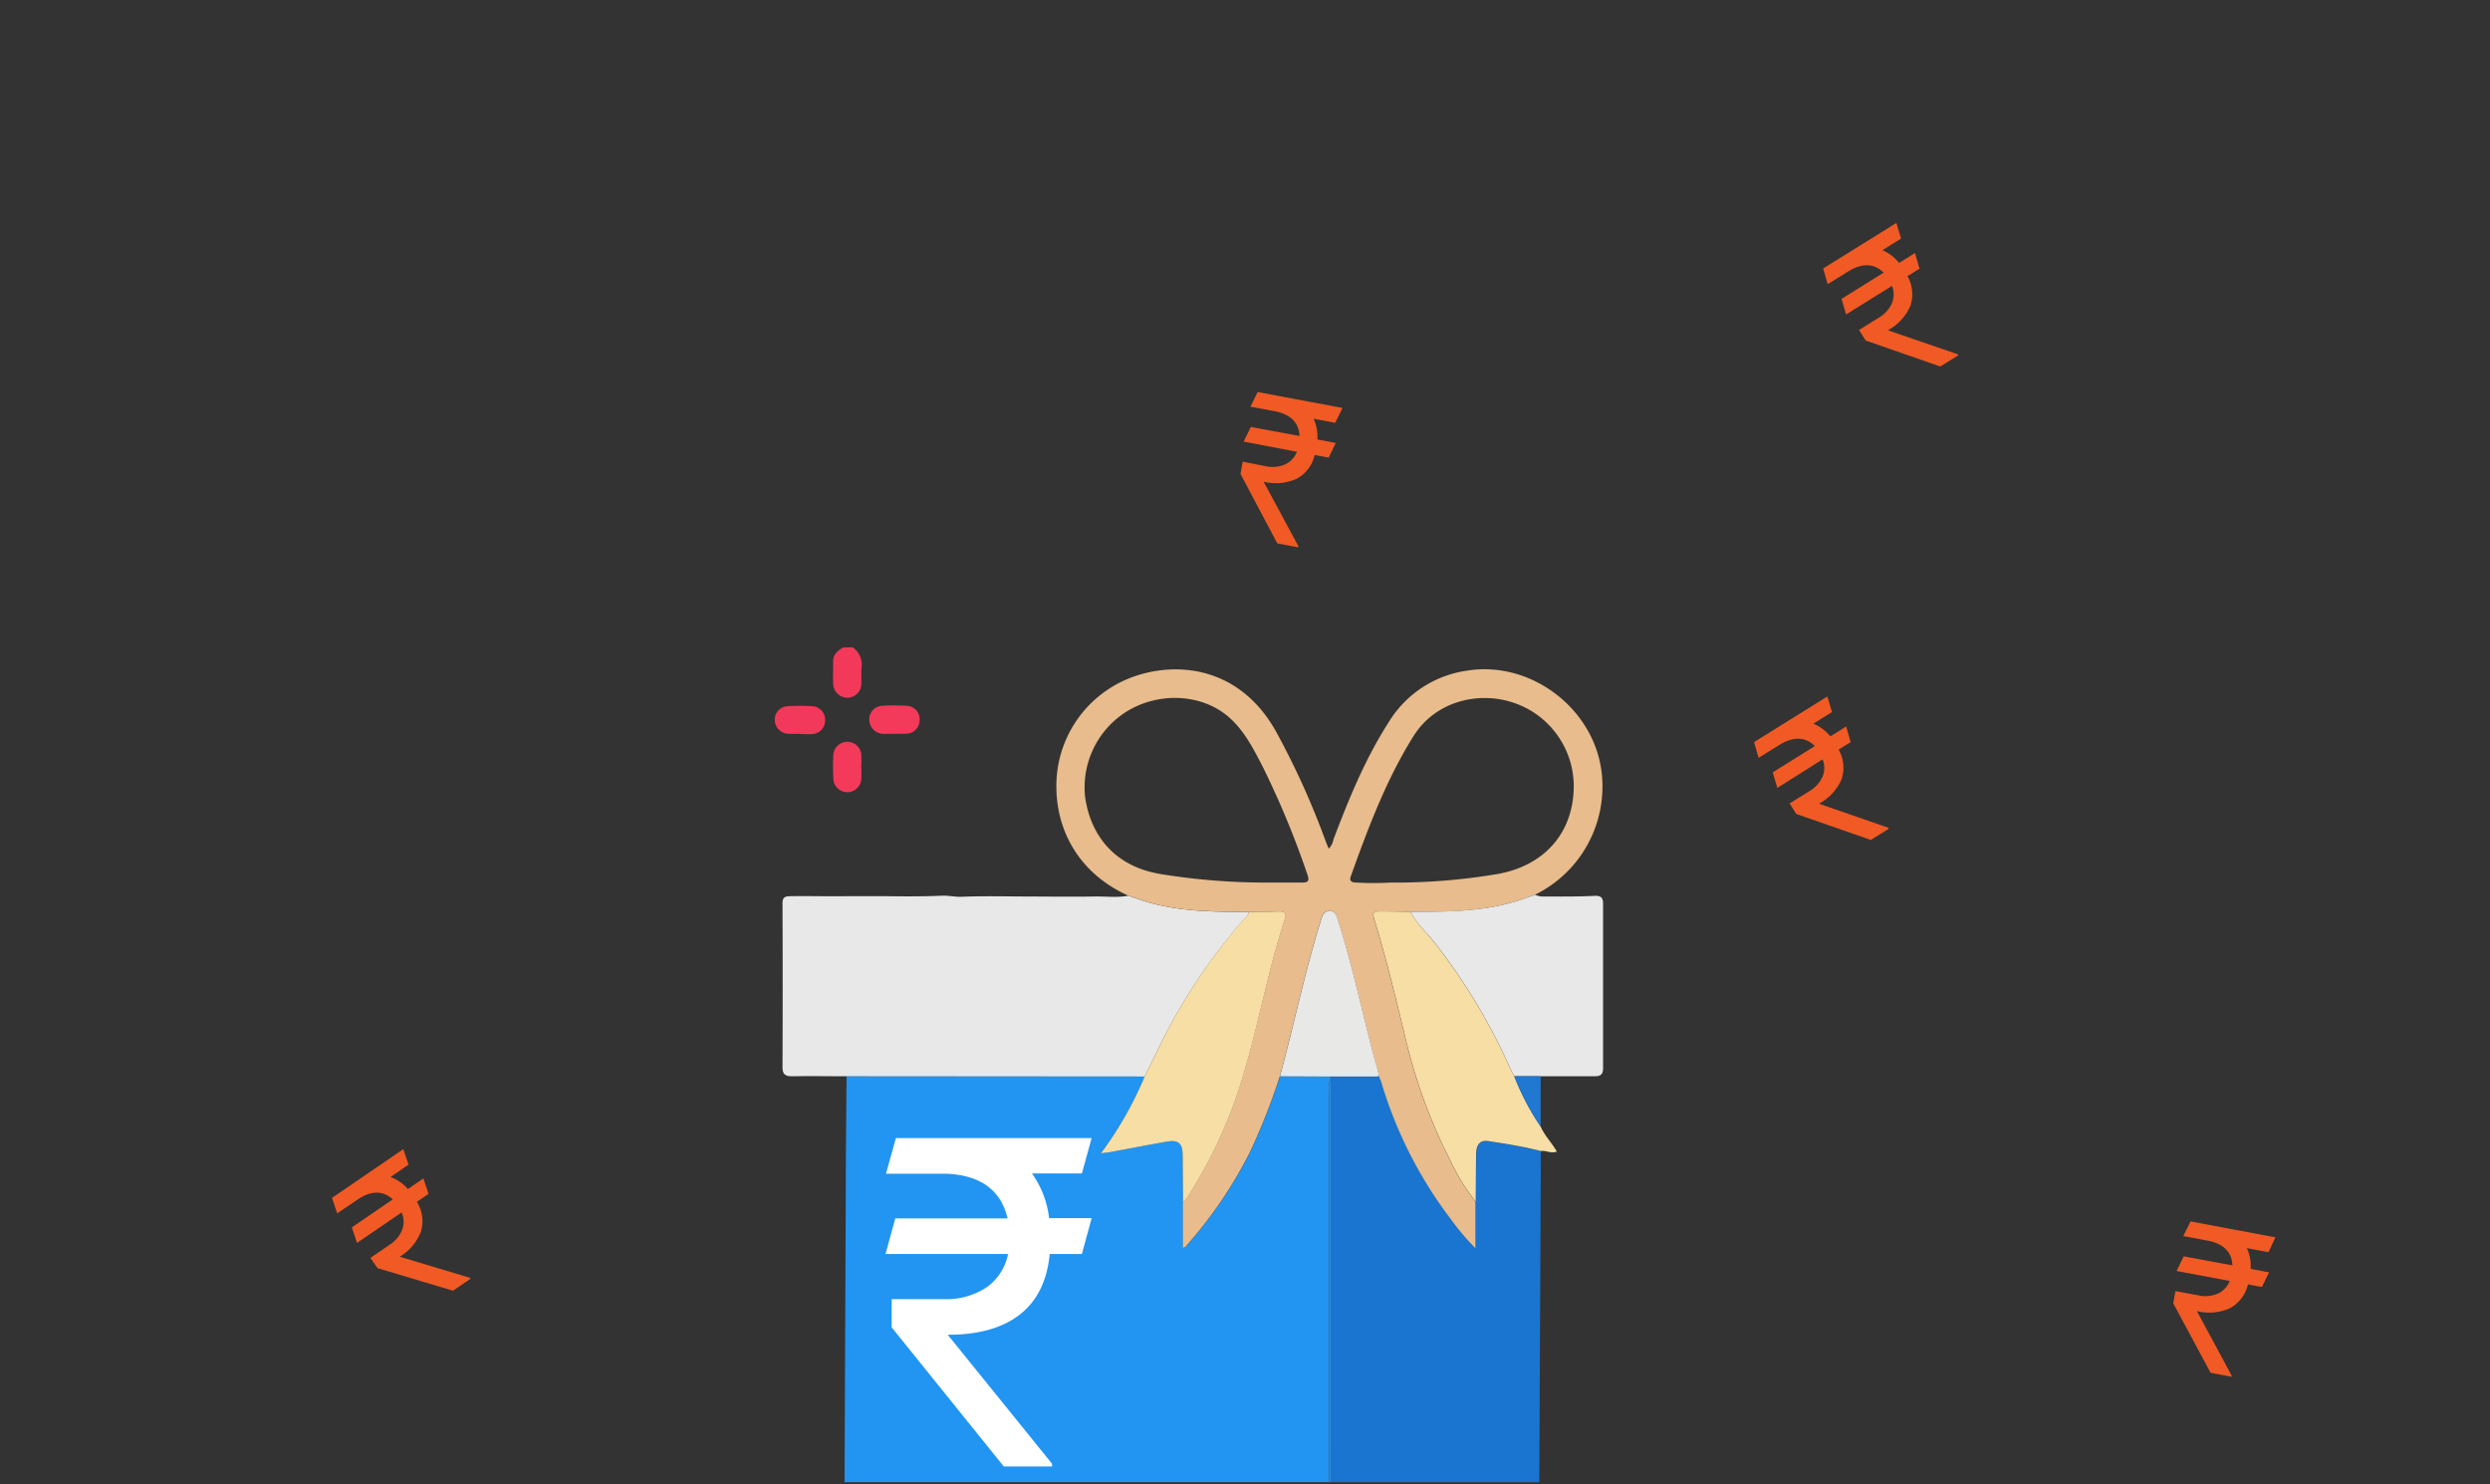
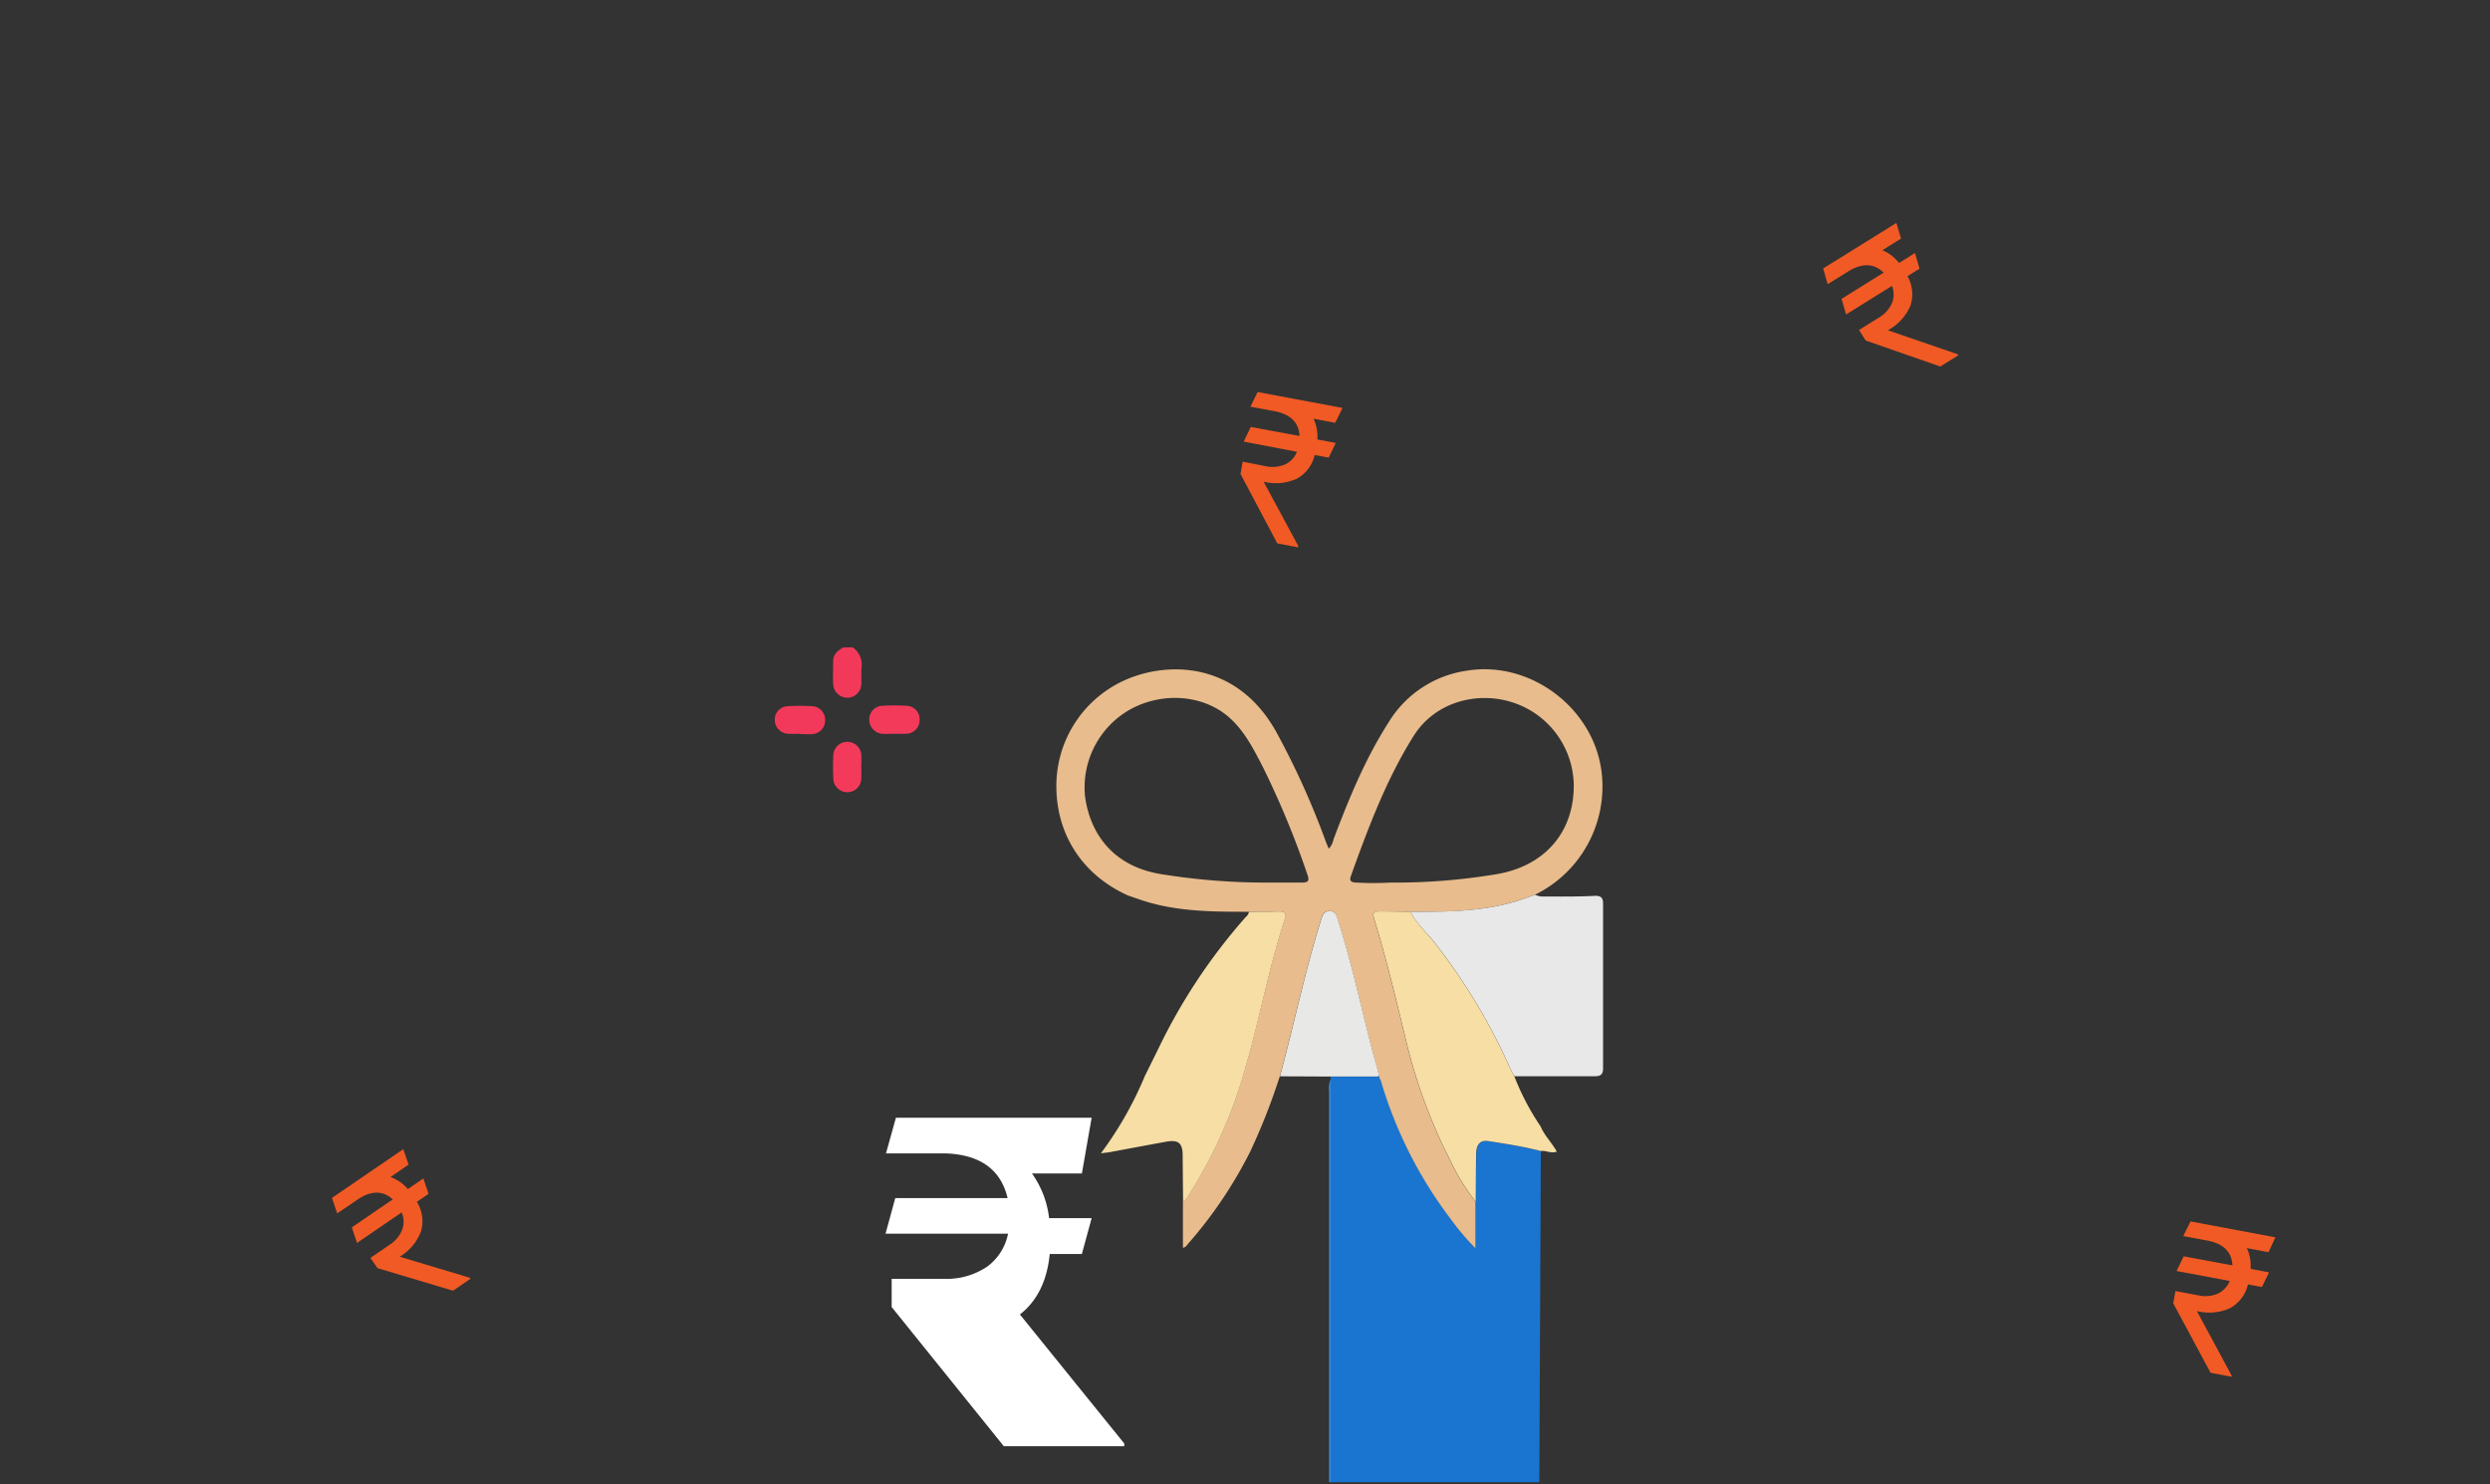
<svg xmlns="http://www.w3.org/2000/svg" width="552" height="329" viewBox="0 0 552 329">
  <rect x="0" y="0" width="552" height="329" fill="#333333" stroke="none" />
  <defs>
    <clipPath id="a">
      <rect x="160.8" y="122.97" width="205.76" height="205.76" style="fill:none" />
    </clipPath>
  </defs>
-   <rect width="552" height="329" style="fill:none" />
  <g style="clip-path:url(#a)">
-     <path d="M294.61,328.6H187.23c0-.42,0-.84,0-1.26q.13-31.72.27-63.44c0-8.43.11-16.87.17-25.3l66.12,0a79.73,79.73,0,0,1-9.71,17.05c.94-.12,1.47-.17,2-.26,4.14-.77,8.27-1.55,12.41-2.3,2.77-.51,3.69.27,3.72,3.05l.09,10.29v10.17c.67-.11.88-.58,1.18-.93a96.56,96.56,0,0,0,13.74-20.4,140.6,140.6,0,0,0,6.56-16.69l11.19.09v.57a4.83,4.83,0,0,0-.34,2.65Z" style="fill:#2195f1" />
    <path d="M341.58,255.21q-.16,36.69-.34,73.39H295q0-44.66,0-89.33c0-.19,0-.38,0-.57l10.51,0,.37.28a8.41,8.41,0,0,1,.37.81,94.8,94.8,0,0,0,15.53,30.63,52.92,52.92,0,0,0,5.43,6.39V266.45c0-3.55,0-7.1.09-10.65,0-2,.92-3.06,2.67-2.8C333.82,253.6,337.74,254.23,341.58,255.21Z" style="fill:#1a75d0" />
    <path d="M189,143.5a4.64,4.64,0,0,1,2,4.48c-.11,1.19,0,2.41-.05,3.6a3.12,3.12,0,0,1-3.11,3.1,3.16,3.16,0,0,1-3.14-3.08c-.07-1.68,0-3.36,0-5s1.07-2.32,2.18-3.06Z" style="fill:#f3395a" />
    <path d="M295,239.27l0,89.33h-.36V241.92A4.83,4.83,0,0,1,295,239.27Z" style="fill:#3a89d7" />
-     <path d="M187.64,238.6c-4,0-8.06-.07-12.09,0-1.6,0-2.08-.54-2.08-2.1q.08-18.06,0-36.12c0-1.4.36-1.68,1.85-1.7,4.07-.06,8.15.06,12.22,0,3,0,6.09,0,9.13,0,4.07.06,8.15.06,12.22-.11,1.46-.06,2.85.3,4.3.24,4.9-.2,9.81-.07,14.71-.06s9.81.08,14.71,0c2.5-.06,5,.31,7.5-.18,1.77.58,3.51,1.25,5.3,1.71,7,1.84,14.23,1.91,21.43,1.87,0,.6-.45,1-.81,1.36a127.38,127.38,0,0,0-19.1,28.69c-1.05,2.15-2.12,4.3-3.18,6.45Z" style="fill:#e8e8e8" />
    <path d="M276.85,202.13c-7.2,0-14.4,0-21.43-1.87-1.79-.46-3.53-1.13-5.3-1.71-10.32-4.61-16.22-13.9-15.93-25.06a25.69,25.69,0,0,1,16.62-23.3c9.63-3.63,23.83-2.73,32.08,12a177.22,177.22,0,0,1,11,24.32c.19.49.4,1,.68,1.65a4.28,4.28,0,0,0,1.06-2.1c3.4-9,7-17.79,12.21-25.93a24.28,24.28,0,0,1,17.19-11.42c14.12-2.4,28.17,8.17,30,22.27a26.72,26.72,0,0,1-14.75,27.38c-1.47.51-2.93,1.06-4.42,1.5-7.57,2.28-15.36,2.31-23.15,2.27-2.11,0-4.21-.06-6.32-.06s-2.24.18-1.63,2.16c2.54,8.28,4.54,16.7,6.6,25.11a121.12,121.12,0,0,0,10.11,27.92,48.41,48.41,0,0,0,5.65,9.18v10.32a52.92,52.92,0,0,1-5.43-6.39,94.8,94.8,0,0,1-15.53-30.63,8.41,8.41,0,0,0-.37-.81l-.05-.36c-.48-1.8-1-3.59-1.46-5.39-2.57-9.76-4.63-19.66-7.73-29.28-.28-.88-.37-1.9-1.74-1.92s-1.61.82-1.91,1.76c-3.63,11.47-6,23.27-9.18,34.86a140.6,140.6,0,0,1-6.56,16.69,96.56,96.56,0,0,1-13.74,20.4c-.3.35-.51.82-1.18.93V266.46a4.86,4.86,0,0,0,1.36-1.66,105.34,105.34,0,0,0,12.56-28.44c3.14-10.8,5.1-21.9,8.64-32.59.45-1.36,0-1.74-1.31-1.71C281.3,202.12,279.07,202.11,276.85,202.13Zm3.73-6.47c2.65,0,5.29,0,7.94,0,1.35,0,1.85-.24,1.33-1.72a195.18,195.18,0,0,0-9.94-24c-2.07-4-4.14-8.1-7.65-11.09-5.75-4.89-14.7-5.46-21.74-1.56a19.85,19.85,0,0,0-10,19.07c.94,7.77,5.69,15.53,16.65,17.39A145.34,145.34,0,0,0,280.58,195.66Zm27.66,0a136.25,136.25,0,0,0,23.81-1.91c10.46-1.88,16.85-9.28,16.83-19.6A19.55,19.55,0,0,0,335,155.62c-7.38-2.28-16.78-.22-21.68,7.63-6.05,9.68-10,20.26-13.84,30.94-.38,1.05,0,1.38,1,1.46A70.29,70.29,0,0,0,308.24,195.66Z" style="fill:#e8bc8c" />
    <path d="M276.85,202.13c2.22,0,4.45,0,6.67-.07,1.29,0,1.76.35,1.31,1.71-3.54,10.69-5.5,21.79-8.64,32.59a105.34,105.34,0,0,1-12.56,28.44,4.86,4.86,0,0,1-1.36,1.66l-.09-10.29c0-2.78-.95-3.56-3.72-3.05-4.14.75-8.27,1.53-12.41,2.3-.53.09-1.06.14-2,.26a79.73,79.73,0,0,0,9.71-17.05c1.06-2.15,2.13-4.3,3.18-6.45A127.38,127.38,0,0,1,276,203.49C276.4,203.08,276.82,202.73,276.85,202.13Z" style="fill:#f6dea5" />
    <path d="M283.75,238.61c3.18-11.59,5.55-23.39,9.18-34.86.3-.94.61-1.79,1.91-1.76s1.46,1,1.74,1.92c3.1,9.62,5.16,19.52,7.73,29.28.48,1.8,1,3.59,1.46,5.39a.72.72,0,0,0-.32.08l-10.51,0Z" style="fill:#e8e8e7" />
    <path d="M312.74,202.14c7.79,0,15.58,0,23.15-2.27,1.49-.44,2.95-1,4.42-1.5a5.47,5.47,0,0,0,1.38.38c3.9,0,7.8.06,11.69-.14,1.51-.08,2,.36,2,1.74q0,18.26,0,36.51c0,1.38-.61,1.75-1.87,1.73-4,0-8,0-11.93,0h-5.86c-.29-.52-.61-1-.85-1.57a132.52,132.52,0,0,0-17.19-28.51C316,206.43,313.87,204.65,312.74,202.14Z" style="fill:#e8e8e8" />
    <path d="M312.74,202.14c1.13,2.51,3.24,4.29,4.91,6.38A132.52,132.52,0,0,1,334.84,237c.24.54.56,1.05.85,1.57a56,56,0,0,0,5.85,11.16c.84,2,2.43,3.52,3.58,5.56-1.28.54-2.41-.33-3.54-.11-3.84-1-7.76-1.61-11.67-2.21-1.75-.26-2.64.76-2.67,2.8-.06,3.55-.06,7.1-.09,10.65a48.41,48.41,0,0,1-5.65-9.18,121.12,121.12,0,0,1-10.11-27.92c-2.06-8.41-4.06-16.83-6.6-25.11-.61-2-.47-2.17,1.63-2.16S310.63,202.12,312.74,202.14Z" style="fill:#f6dea5" />
    <path d="M190.93,170.09a26.8,26.8,0,0,1,0,2.69,3.1,3.1,0,0,1-6.18,0,49.29,49.29,0,0,1,0-5.57,3.11,3.11,0,0,1,6.18,0A27.46,27.46,0,0,1,190.93,170.09Z" style="fill:#f33a5b" />
    <path d="M177.38,162.66a27.46,27.46,0,0,1-2.87,0,3.13,3.13,0,0,1-2.76-3,3,3,0,0,1,2.69-3.09,46,46,0,0,1,5.75,0,3,3,0,0,1,2.72,3.22,3,3,0,0,1-2.83,2.95c-.89.07-1.8,0-2.7,0Z" style="fill:#f3395b" />
    <path d="M198.39,162.67c-1,0-1.92.07-2.87,0a3.14,3.14,0,0,1-2.81-3.2,3,3,0,0,1,2.82-3,49.46,49.46,0,0,1,5.58,0,3,3,0,0,1,2.76,3.18,3,3,0,0,1-2.78,3C200.2,162.73,199.29,162.66,198.39,162.67Z" style="fill:#f33a5b" />
-     <path d="M341.54,249.76a56,56,0,0,1-5.85-11.16h5.86C341.55,242.32,341.54,246,341.54,249.76Z" style="fill:#2078d0" />
    <path d="M305.45,238.66a.72.72,0,0,1,.32-.08c0,.12,0,.24.05.36Z" style="fill:#3a89d7" />
-     <path d="M239.84,260.15H228.77a21.1,21.1,0,0,1,3.8,9.91H242L239.84,278h-7.13q-.86,8.91-6.61,13.41t-16,4.5l23.13,28.6v.6H222.53l-24.86-30.85,0-6.25H209.3a16.05,16.05,0,0,0,9.53-2.7,11.88,11.88,0,0,0,4.64-7.31H196.31l2.16-7.89h24.9q-2.25-9.51-13.78-9.91H196.41l2.2-7.9H242Z" style="fill:#fff" />
+     <path d="M239.84,260.15H228.77a21.1,21.1,0,0,1,3.8,9.91H242L239.84,278h-7.13q-.86,8.91-6.61,13.41l23.13,28.6v.6H222.53l-24.86-30.85,0-6.25H209.3a16.05,16.05,0,0,0,9.53-2.7,11.88,11.88,0,0,0,4.64-7.31H196.31l2.16-7.89h24.9q-2.25-9.51-13.78-9.91H196.41l2.2-7.9H242Z" style="fill:#fff" />
  </g>
  <path d="M90.58,258.18l-4,2.76a9.29,9.29,0,0,1,3.85,2.66l3.43-2.35L95,264.67l-2.59,1.77a8.1,8.1,0,0,1,.93,6.53,11.22,11.22,0,0,1-4.73,5.64l15.55,4.66.15.22-3.88,2.65-16.74-5-1.57-2.27,4.25-2.91a7.08,7.08,0,0,0,2.8-3.36,5.18,5.18,0,0,0-.13-3.81l-9.89,6.76L78,272.1l9.08-6.21q-3.19-2.89-7.49-.17L74.76,269l-1.17-3.43L89.4,254.76Z" style="fill:#f15a24" />
  <path d="M296,93.73l-4.81-.91a9.4,9.4,0,0,1,.85,4.61l4.08.77-1.57,3.25-3.1-.58a8,8,0,0,1-4,5.27,11.21,11.21,0,0,1-7.32.65l7.7,14.29-.05.26-4.62-.87L275,105.06l.49-2.71,5.07,1a7.05,7.05,0,0,0,4.35-.4,5.19,5.19,0,0,0,2.6-2.79L275.71,97.9l1.57-3.25,10.81,2c-.14-2.87-1.86-4.68-5.18-5.42l-5.71-1.07,1.6-3.25,18.82,3.53Z" style="fill:#f15a24" />
  <path d="M421.44,52.89l-4.14,2.58A9.35,9.35,0,0,1,421,58.3l3.53-2.2,1,3.46-2.67,1.66a8.11,8.11,0,0,1,.65,6.57,11.24,11.24,0,0,1-5,5.43L434,78.54l.14.22-4,2.49L413.6,75.49l-1.48-2.33,4.37-2.73a7.06,7.06,0,0,0,2.94-3.23,5.19,5.19,0,0,0,0-3.82l-10.18,6.34-1-3.46,9.33-5.82q-3.06-3-7.48-.49L405.17,63l-1-3.48L420.4,49.43Z" style="fill:#f15a24" />
-   <path d="M406.12,157.85,402,160.43a9.38,9.38,0,0,1,3.74,2.83l3.53-2.2,1,3.46-2.68,1.66a8.07,8.07,0,0,1,.66,6.57,11.24,11.24,0,0,1-5,5.43l15.34,5.32.14.22-4,2.49-16.52-5.76-1.47-2.33,4.37-2.73a7.06,7.06,0,0,0,2.94-3.23,5.24,5.24,0,0,0,0-3.82L394,174.68l-1-3.46,9.33-5.82q-3.06-3-7.47-.49L389.85,168l-1-3.48,16.25-10.12Z" style="fill:#f15a24" />
  <path d="M502.89,277.6l-4.8-.91a9.31,9.31,0,0,1,.84,4.61l4.09.77-1.58,3.25-3.09-.58a8.1,8.1,0,0,1-4,5.28,11.31,11.31,0,0,1-7.33.64l7.7,14.29-.05.26-4.61-.87-8.28-15.4.49-2.72,5.07.95a7.11,7.11,0,0,0,4.35-.39,5.23,5.23,0,0,0,2.61-2.8l-11.78-2.21,1.58-3.25,10.8,2c-.13-2.87-1.86-4.67-5.17-5.42l-5.72-1.07,1.6-3.25,18.82,3.53Z" style="fill:#f15a24" />
</svg>